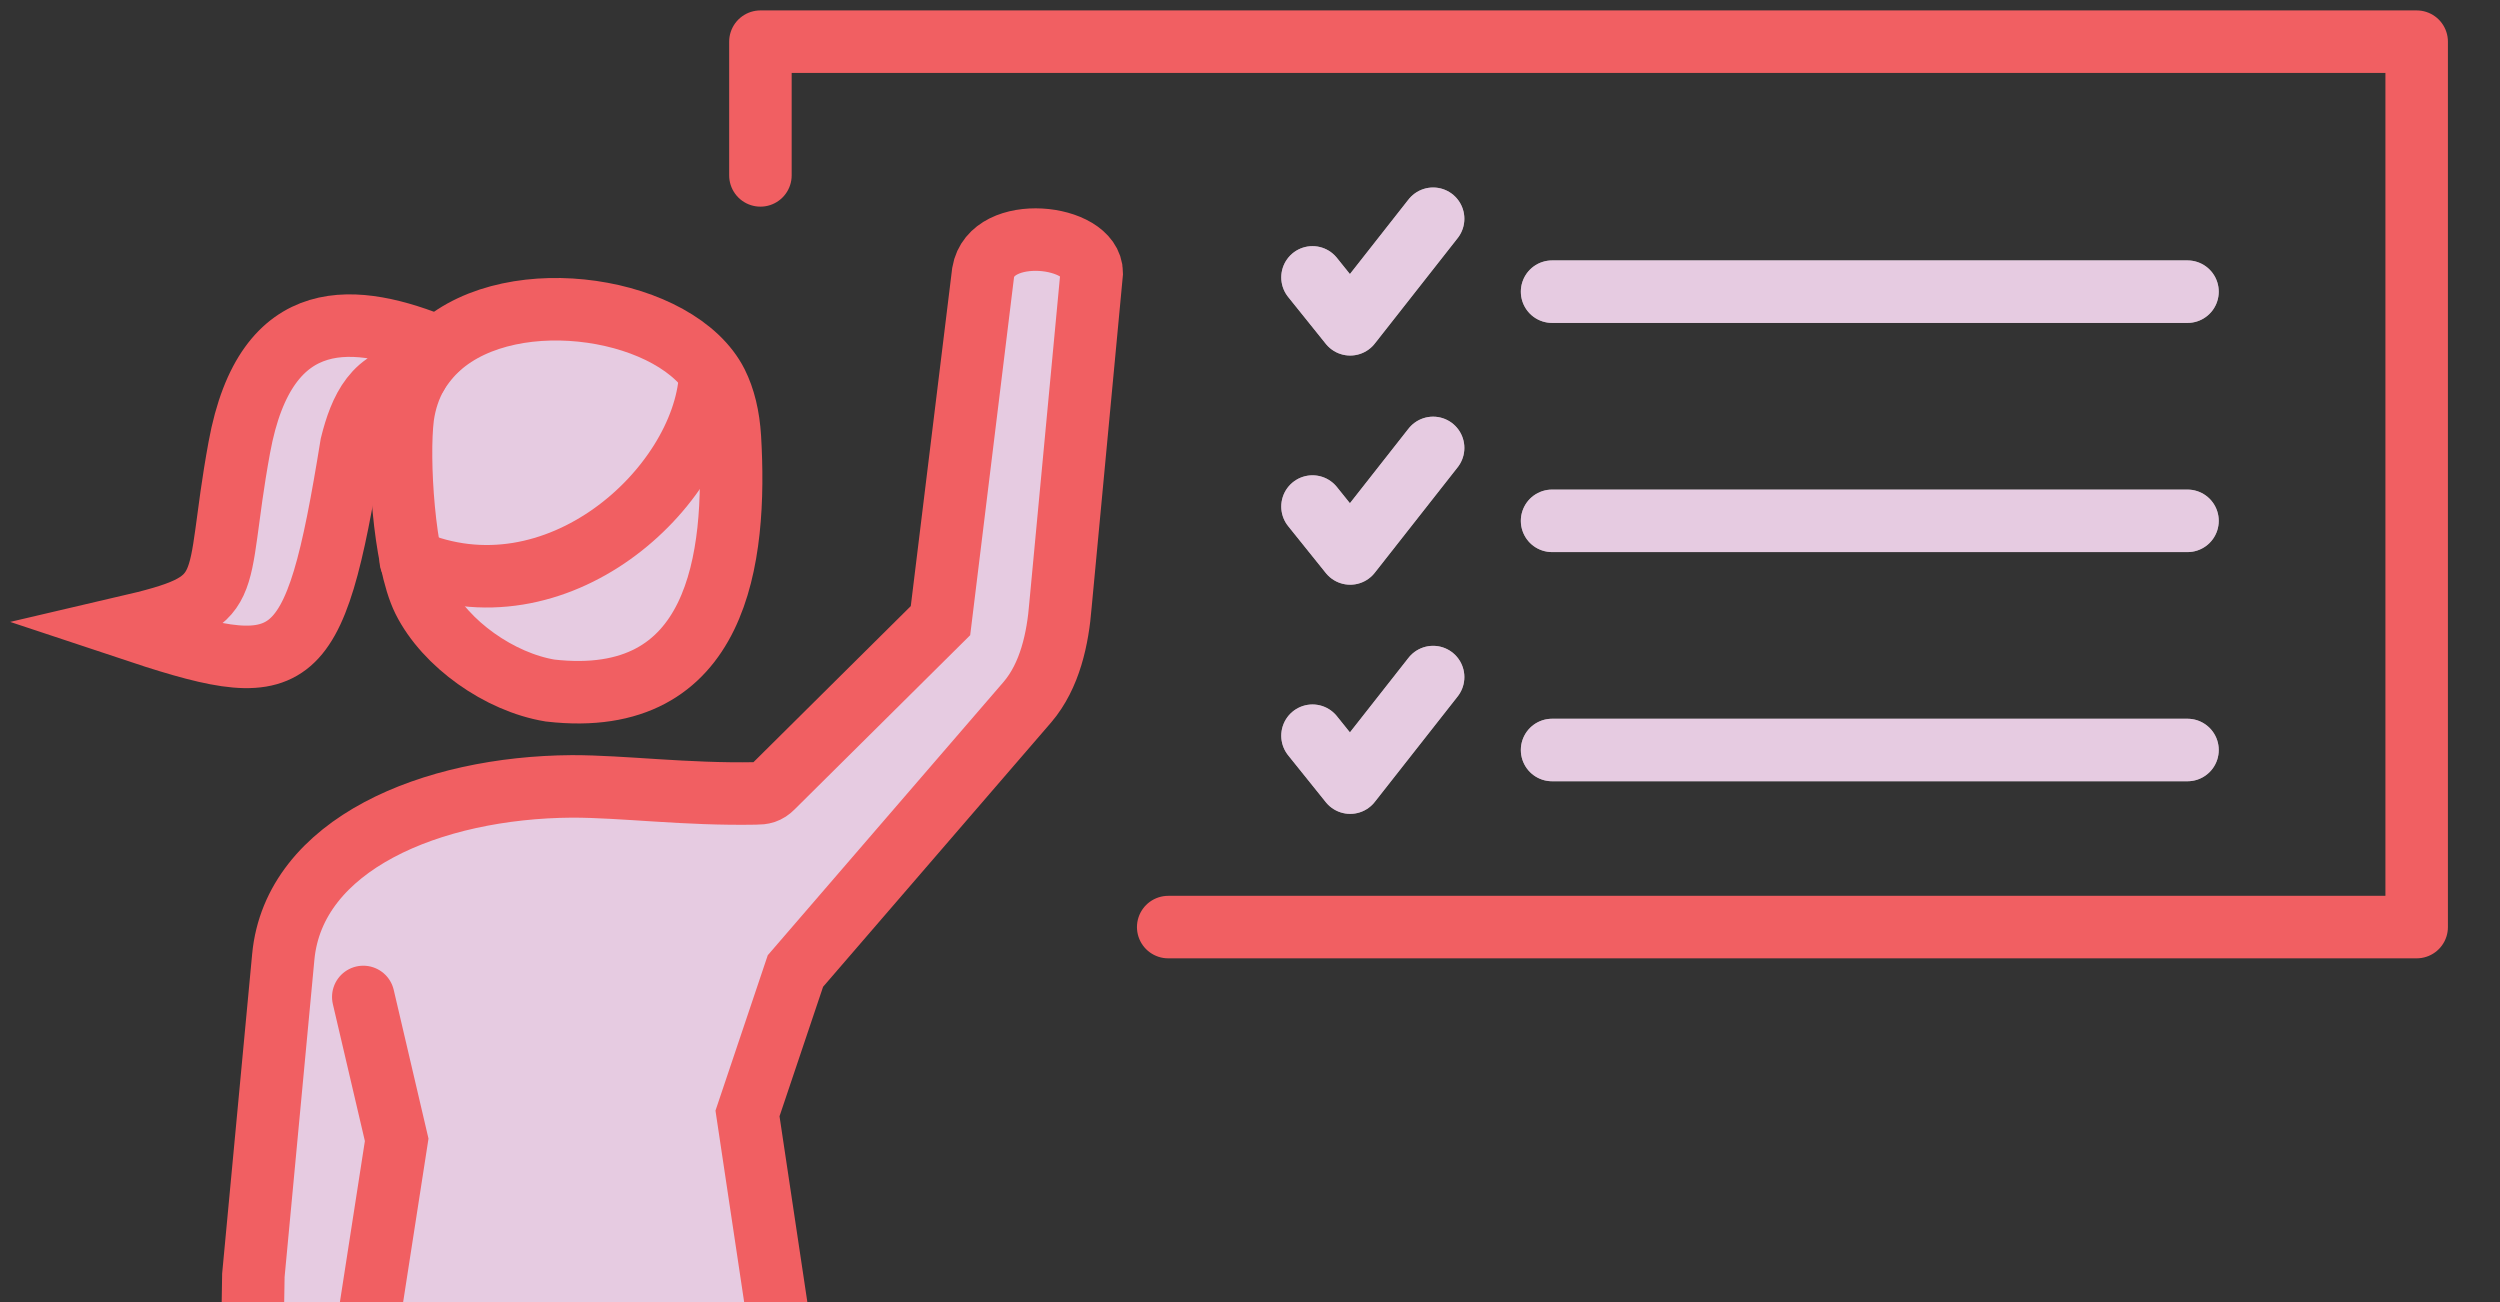
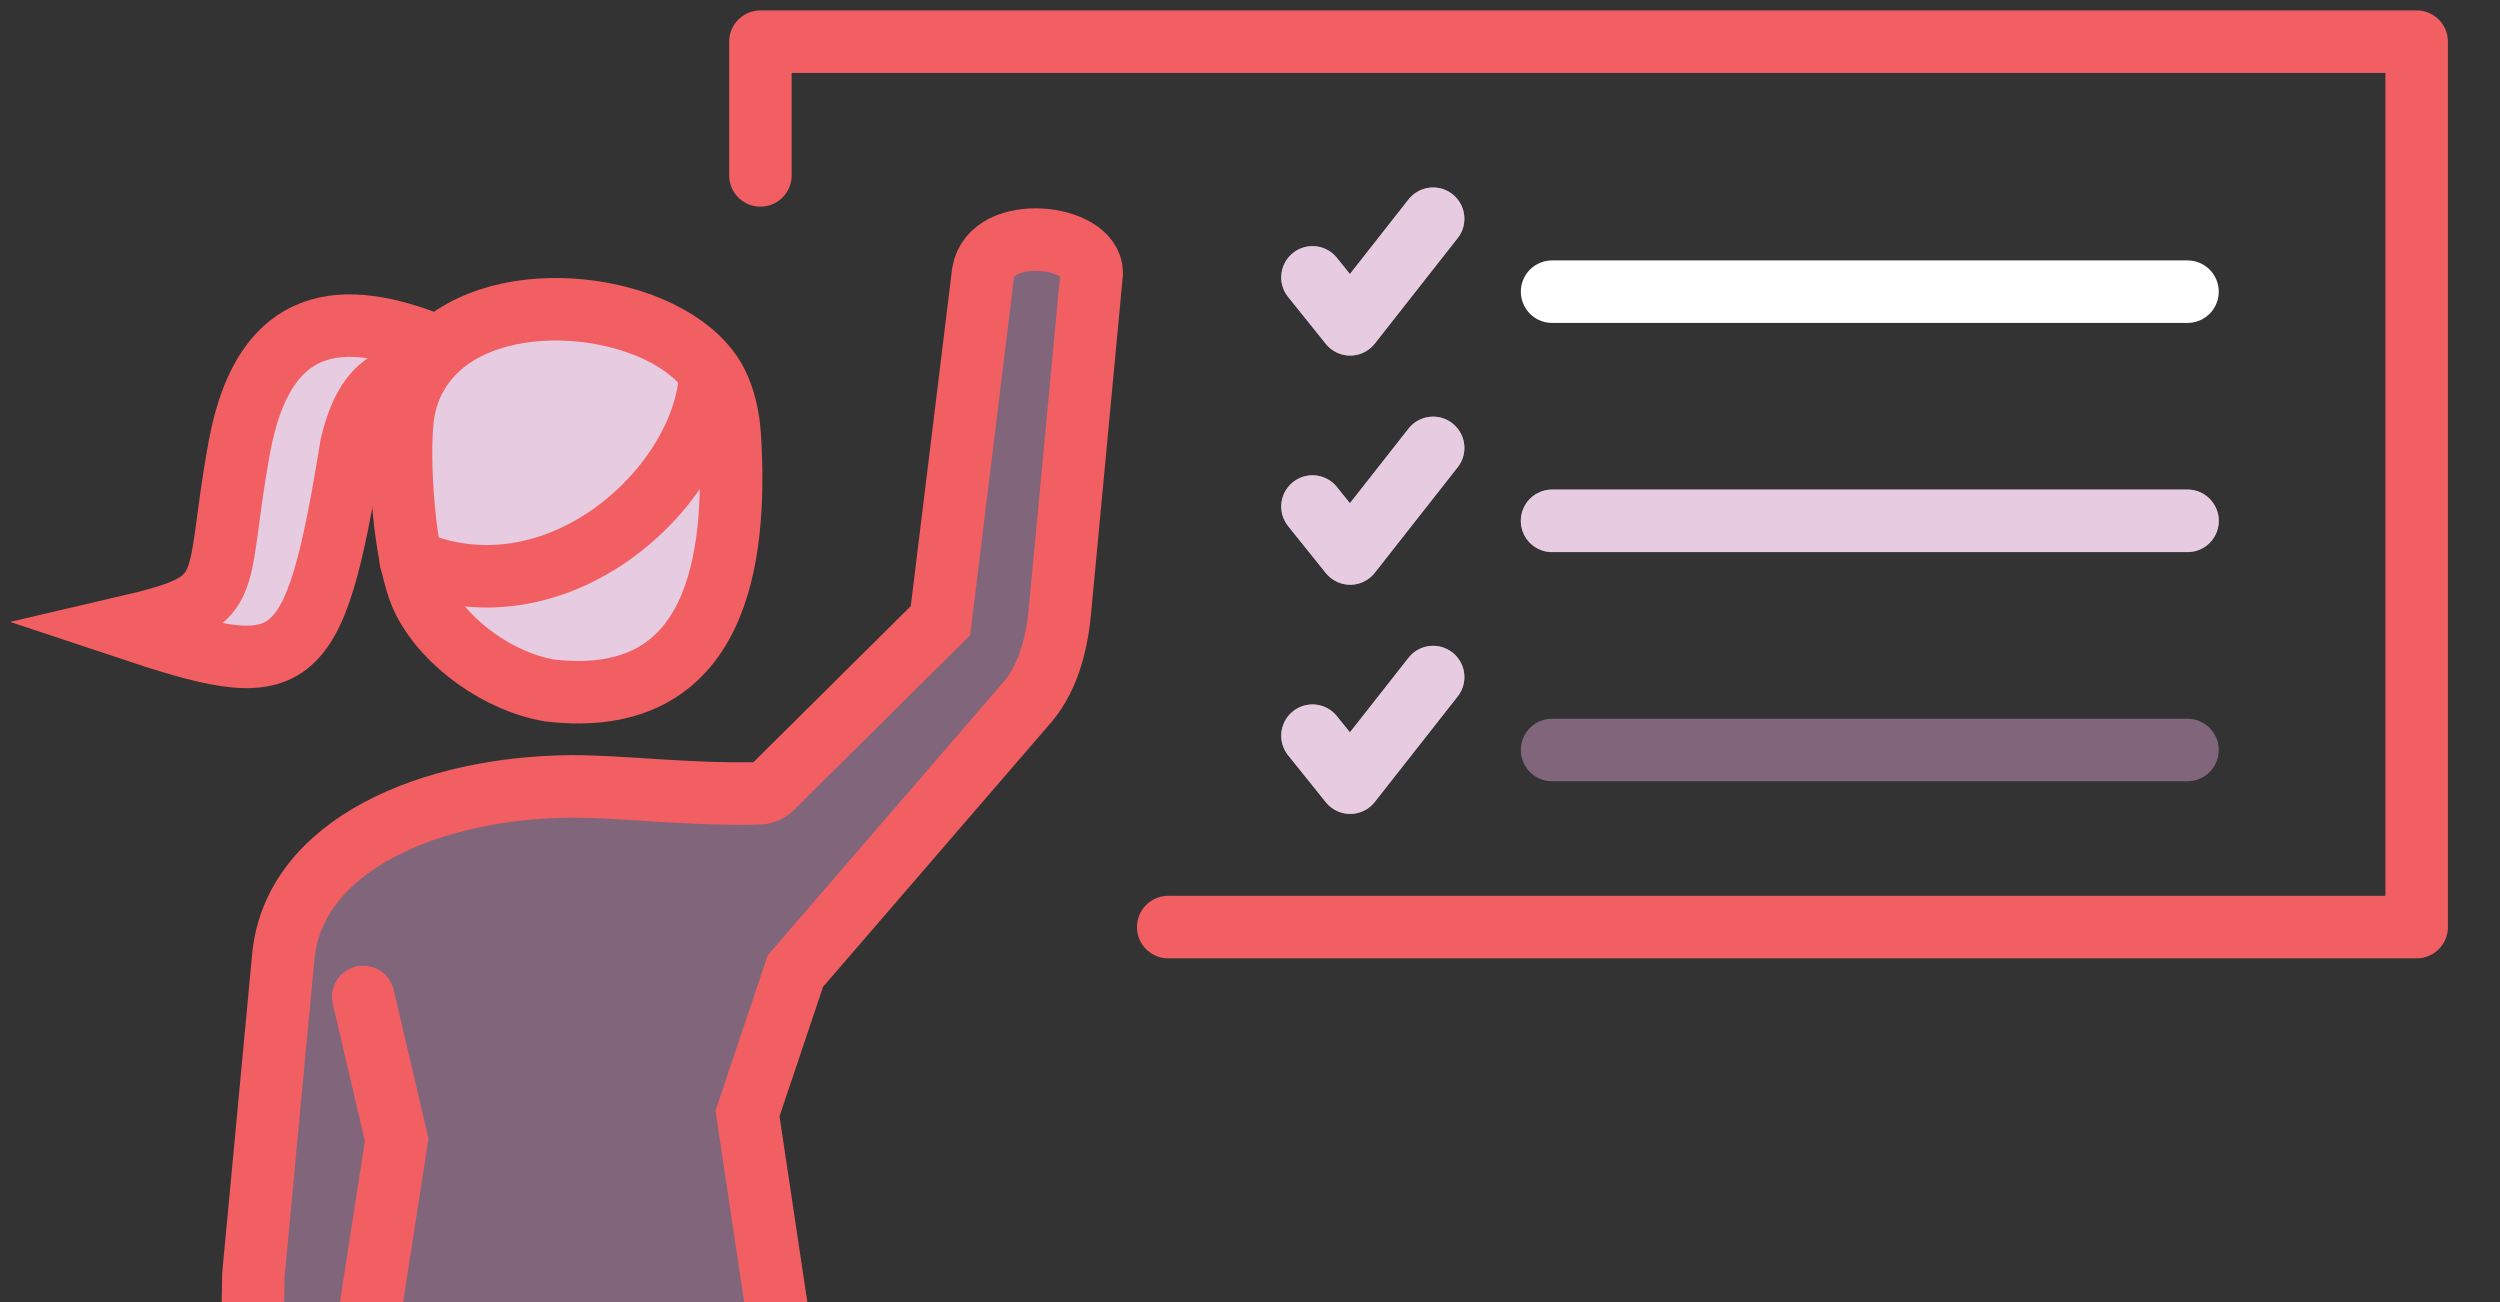
<svg xmlns="http://www.w3.org/2000/svg" width="240" height="125" viewBox="0 0 240 125" fill="none">
  <rect x="0" y="0" width="240" height="125" fill="#333333" stroke="none" />
  <g id="Frame 501" clip-path="url(#clip0_1129_8715)">
    <g id="Group 417">
      <g id="Group 416">
        <g id="Group 355">
          <g id="Vector">
-             <path fill-rule="evenodd" clip-rule="evenodd" d="M29.43 164.161L23.733 158.801L24.324 122.422L27.194 91.867C28.206 81.063 41.416 75.577 54.921 75.493C59.859 75.493 65.809 76.294 72.562 76.168C73.237 76.168 73.659 76.084 74.165 75.577L90.287 59.582L94.381 26.157C95.182 21.431 104.805 22.486 104.805 26.2L101.808 58.063C101.555 61.312 100.795 64.858 98.643 67.39L76.36 93.218L71.76 106.892L82.437 178.172H68.721L65.26 230.377H44.539L41.078 178.172H27.362L29.388 164.077L29.43 164.161Z" fill="white" />
            <path fill-rule="evenodd" clip-rule="evenodd" d="M29.43 164.161L23.733 158.801L24.324 122.422L27.194 91.867C28.206 81.063 41.416 75.577 54.921 75.493C59.859 75.493 65.809 76.294 72.562 76.168C73.237 76.168 73.659 76.084 74.165 75.577L90.287 59.582L94.381 26.157C95.182 21.431 104.805 22.486 104.805 26.2L101.808 58.063C101.555 61.312 100.795 64.858 98.643 67.39L76.36 93.218L71.76 106.892L82.437 178.172H68.721L65.26 230.377H44.539L41.078 178.172H27.362L29.388 164.077L29.43 164.161Z" fill="#CE99C5" fill-opacity="0.5" />
          </g>
          <g id="Vector_2">
            <path fill-rule="evenodd" clip-rule="evenodd" d="M42.133 33.332C34.325 30.125 25.547 28.901 22.973 42.955C20.398 57.008 23.057 57.641 12 60.216C28.206 65.618 30.105 65.111 33.734 42.702C34.578 39.325 35.971 36.118 40.023 35.949" fill="white" />
            <path fill-rule="evenodd" clip-rule="evenodd" d="M42.133 33.332C34.325 30.125 25.547 28.901 22.973 42.955C20.398 57.008 23.057 57.641 12 60.216C28.206 65.618 30.105 65.111 33.734 42.702C34.578 39.325 35.971 36.118 40.023 35.949" fill="#CE99C5" fill-opacity="0.5" />
          </g>
          <g id="Vector_3">
            <path fill-rule="evenodd" clip-rule="evenodd" d="M70.07 42.026C69.943 39.958 69.521 38.227 68.804 36.792C65.132 29.534 49.348 26.917 42.174 33.332C41.33 34.092 40.612 34.978 40.022 35.948C39.346 37.13 38.882 38.481 38.671 40C38.165 44.051 38.755 53.758 40.655 57.599C42.765 61.819 47.956 65.49 52.809 66.292C69.015 68.149 70.745 53.547 70.07 42.026Z" fill="white" />
            <path fill-rule="evenodd" clip-rule="evenodd" d="M70.07 42.026C69.943 39.958 69.521 38.227 68.804 36.792C65.132 29.534 49.348 26.917 42.174 33.332C41.33 34.092 40.612 34.978 40.022 35.948C39.346 37.13 38.882 38.481 38.671 40C38.165 44.051 38.755 53.758 40.655 57.599C42.765 61.819 47.956 65.49 52.809 66.292C69.015 68.149 70.745 53.547 70.07 42.026Z" fill="#CE99C5" fill-opacity="0.5" />
          </g>
        </g>
        <g id="Group 356">
          <path id="Vector_4" d="M29.43 164.161L23.733 158.801L24.324 122.422L27.194 91.867C28.206 81.063 41.416 75.577 54.921 75.493C59.859 75.493 65.809 76.294 72.562 76.168C73.237 76.168 73.659 76.084 74.165 75.577L90.287 59.582L94.381 26.157C95.182 21.431 104.805 22.486 104.805 26.2L101.808 58.063C101.555 61.312 100.795 64.858 98.643 67.39L76.36 93.218L71.76 106.892L82.437 178.172H68.721L65.26 230.377" stroke="#F15F62" stroke-width="6" stroke-miterlimit="22.93" stroke-linecap="round" />
          <path id="Vector_5" d="M42.133 33.332C34.325 30.125 25.547 28.901 22.973 42.955C20.398 57.008 23.057 57.641 12 60.216C28.206 65.618 30.105 65.111 33.734 42.702C34.578 39.325 35.971 36.118 40.023 35.949" stroke="#F15F62" stroke-width="6" stroke-miterlimit="22.93" stroke-linecap="round" />
          <path id="Vector_6" fill-rule="evenodd" clip-rule="evenodd" d="M70.07 42.026C69.943 39.958 69.521 38.227 68.804 36.792C65.132 29.534 49.348 26.917 42.174 33.332C41.33 34.092 40.612 34.978 40.022 35.948C39.346 37.13 38.882 38.481 38.671 40C38.165 44.051 38.755 53.758 40.655 57.599C42.765 61.819 47.956 65.49 52.809 66.292C69.015 68.149 70.745 53.547 70.07 42.026Z" stroke="#F15F62" stroke-width="6" stroke-miterlimit="22.93" stroke-linecap="round" />
          <path id="Vector_7" d="M34.875 95.707L38.082 109.423L27.405 178.256H41.121L44.539 230.419" stroke="#F15F62" stroke-width="6" stroke-miterlimit="22.93" stroke-linecap="round" />
          <path id="Vector_8" d="M68.172 36.201C67.454 46.878 53.401 59.792 39.432 53.8" stroke="#F15F62" stroke-width="6" stroke-miterlimit="22.93" stroke-linecap="round" />
        </g>
      </g>
      <path id="Rectangle 126" d="M73 16.838V4H232V89H112.148" stroke="#F15F62" stroke-width="6" stroke-linecap="round" stroke-linejoin="round" />
    </g>
    <g id="Group 418">
      <g id="Line 51">
        <path d="M149 28L210 28" stroke="white" stroke-width="6" stroke-linecap="round" />
-         <path d="M149 28L210 28" stroke="#CE99C5" stroke-opacity="0.5" stroke-width="6" stroke-linecap="round" />
      </g>
      <g id="Vector 10">
        <path d="M126 26.629L129.618 31.132L137.579 21" stroke="white" stroke-width="6" stroke-linecap="round" stroke-linejoin="round" />
        <path d="M126 26.629L129.618 31.132L137.579 21" stroke="#CE99C5" stroke-opacity="0.5" stroke-width="6" stroke-linecap="round" stroke-linejoin="round" />
      </g>
    </g>
    <g id="Group 419">
      <g id="Line 51_2">
        <path d="M149 50L210 50" stroke="white" stroke-width="6" stroke-linecap="round" />
        <path d="M149 50L210 50" stroke="#CE99C5" stroke-opacity="0.5" stroke-width="6" stroke-linecap="round" />
      </g>
      <g id="Vector 10_2">
        <path d="M126 48.629L129.618 53.132L137.579 43" stroke="white" stroke-width="6" stroke-linecap="round" stroke-linejoin="round" />
        <path d="M126 48.629L129.618 53.132L137.579 43" stroke="#CE99C5" stroke-opacity="0.5" stroke-width="6" stroke-linecap="round" stroke-linejoin="round" />
      </g>
    </g>
    <g id="Group 420">
      <g id="Line 51_3">
-         <path d="M149 72L210 72" stroke="white" stroke-width="6" stroke-linecap="round" />
        <path d="M149 72L210 72" stroke="#CE99C5" stroke-opacity="0.5" stroke-width="6" stroke-linecap="round" />
      </g>
      <g id="Vector 10_3">
        <path d="M126 70.629L129.618 75.132L137.579 65" stroke="white" stroke-width="6" stroke-linecap="round" stroke-linejoin="round" />
        <path d="M126 70.629L129.618 75.132L137.579 65" stroke="#CE99C5" stroke-opacity="0.5" stroke-width="6" stroke-linecap="round" stroke-linejoin="round" />
      </g>
    </g>
  </g>
  <defs>
    <clipPath id="clip0_1129_8715">
      <rect width="239" height="125" fill="white" transform="translate(0.5)" />
    </clipPath>
  </defs>
</svg>